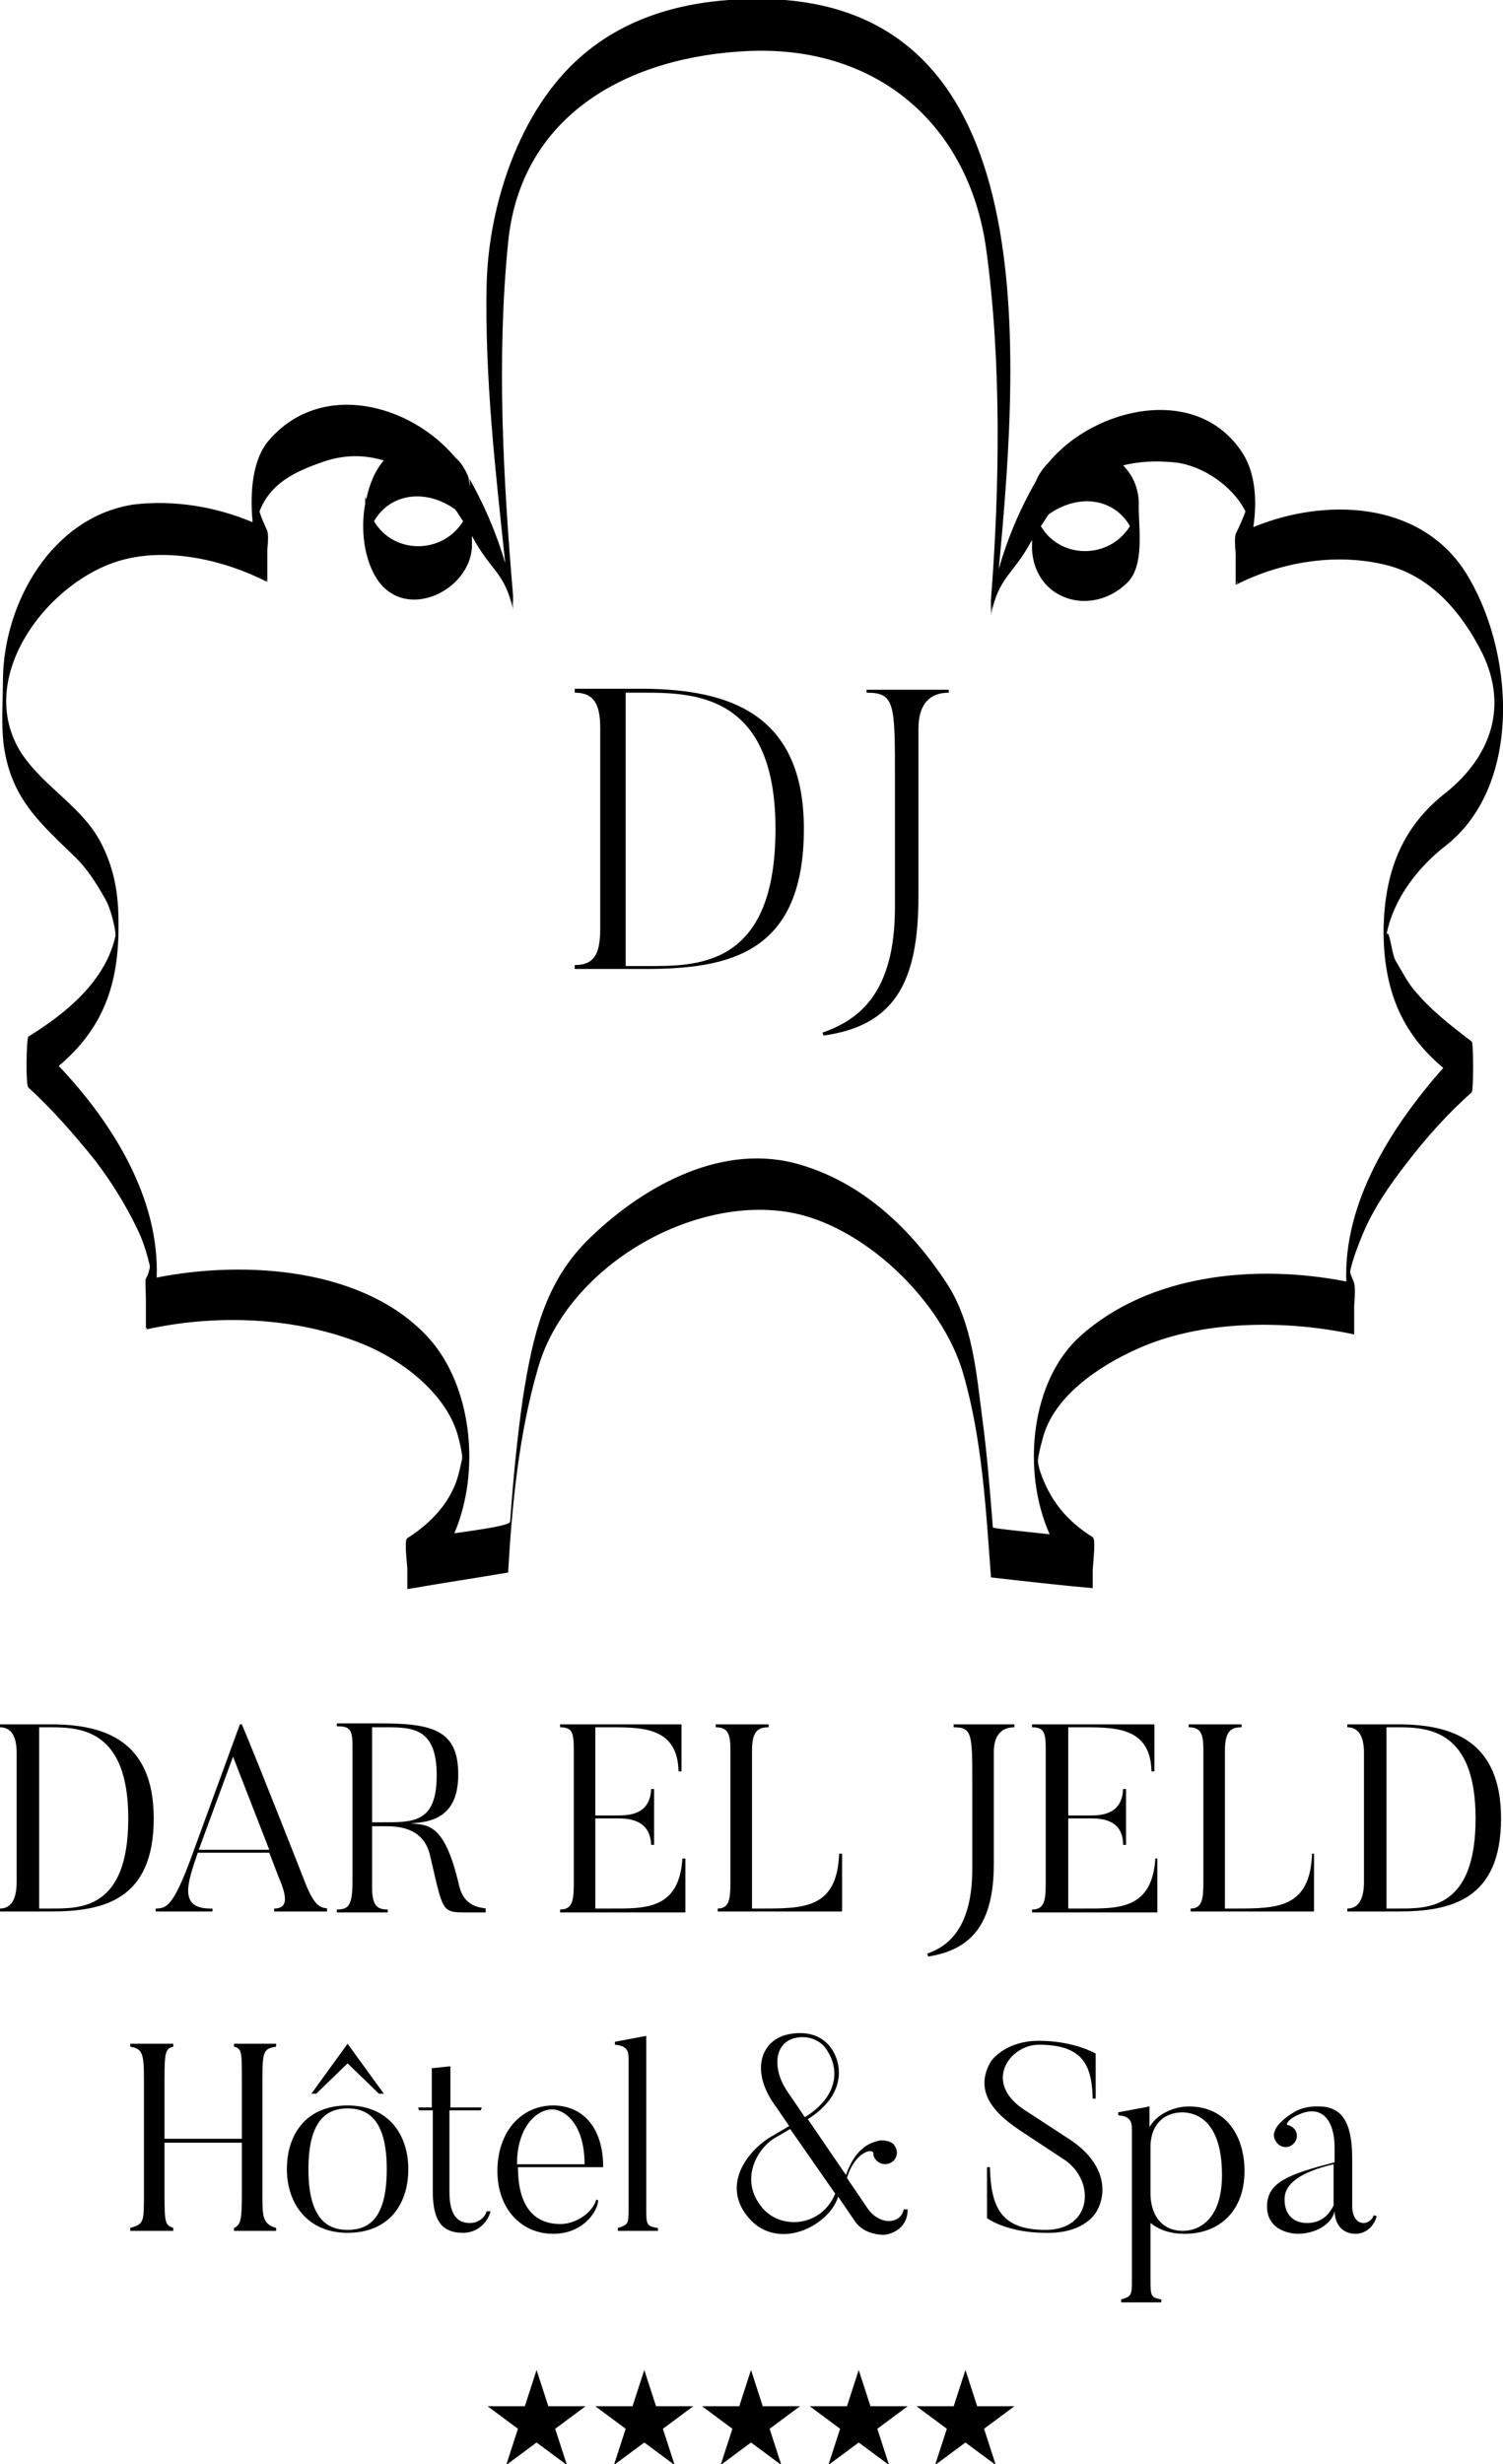
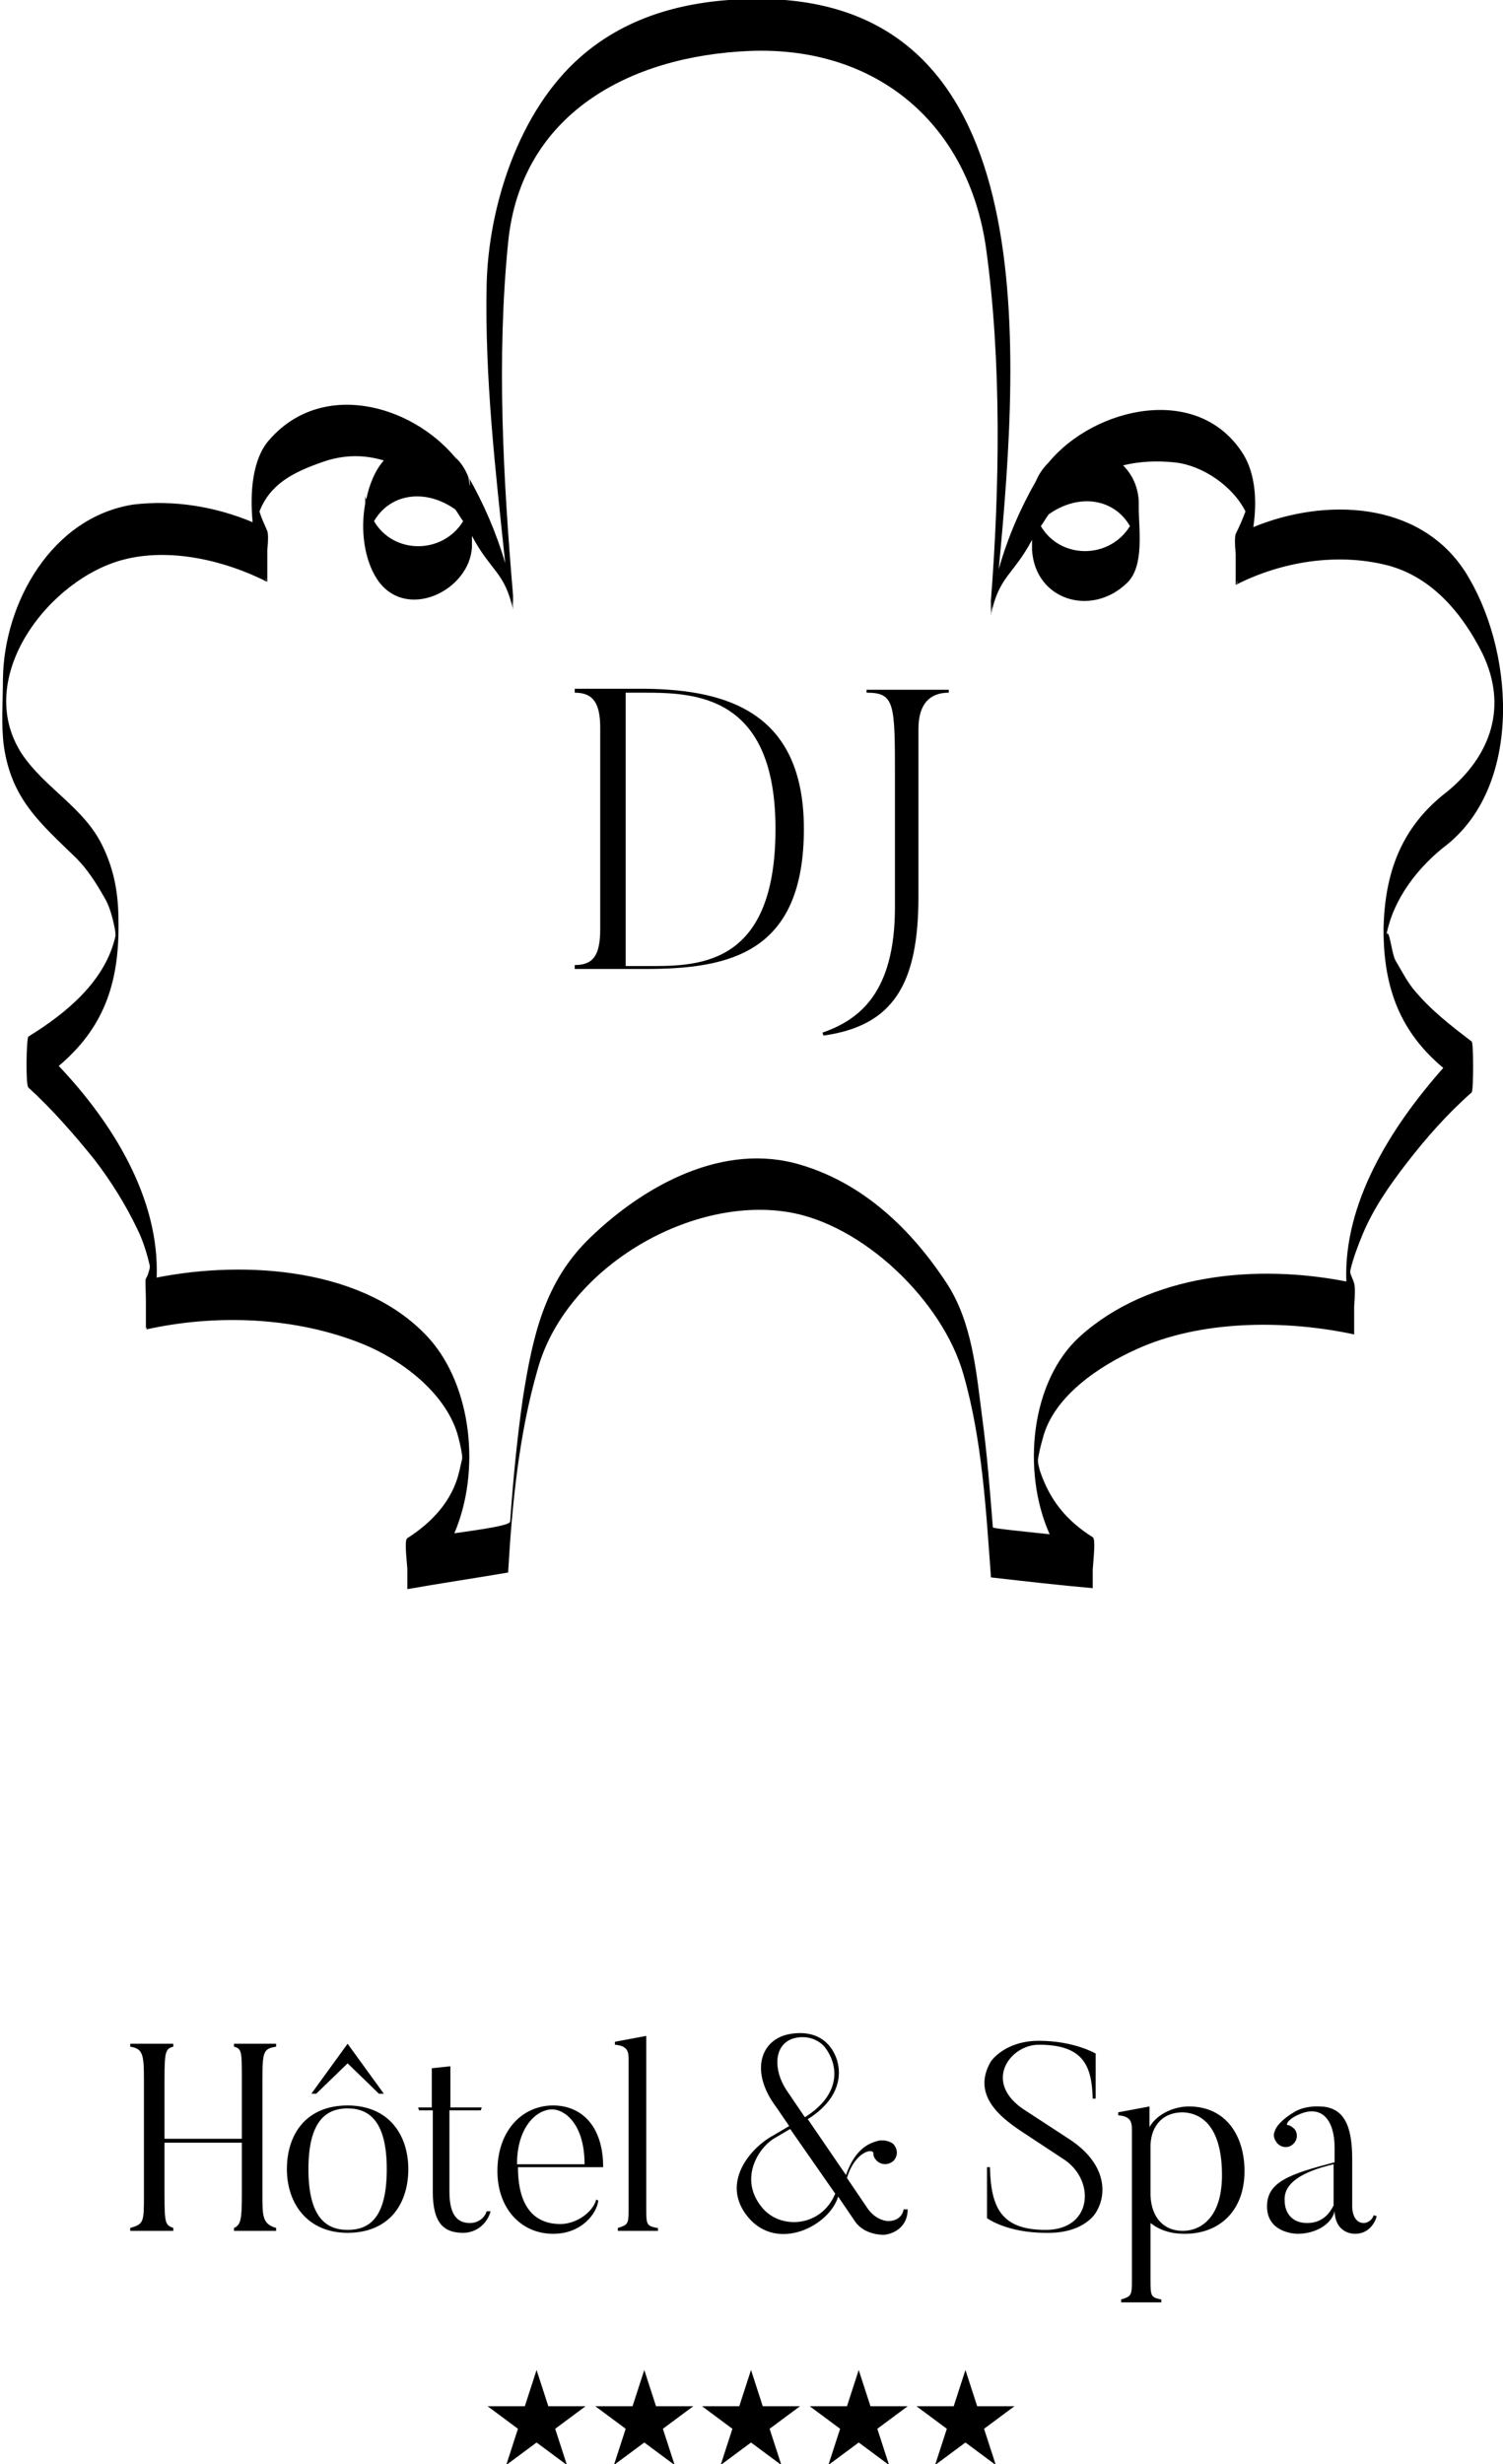
<svg xmlns="http://www.w3.org/2000/svg" id="Calque_1" x="0px" y="0px" viewBox="0 0 153.5 251.5" style="enable-background:new 0 0 153.5 251.5;" xml:space="preserve">
  <g>
    <g>
      <path d="M137.5,130.8c-9.2-1.8-20.1-0.8-27.2,5.6c-5,4.5-6,13.7-3.1,20.2c-2.8-0.3-5.8-0.6-5.8-0.7c-0.3-3.8-0.6-7.6-1.1-11.3   c-0.6-4.6-1-9.6-3.6-13.6c-3.6-5.5-8.5-10.2-14.9-12.1c-7.9-2.4-16,2.1-21.5,7.4c-4.7,4.5-5.9,10.1-6.9,16.4   c-0.6,4.2-1,8.4-1.3,12.6c0,0.4-2.9,0.8-5.7,1.2c2.7-6.3,1.8-14.9-2.5-19.8c-6.5-7.3-18.8-8.1-27.9-6.3c0.3-8-4.4-15.7-10-21.6   c4.5-3.8,6.2-8.3,6.1-14.7c0-2.8-0.4-5.2-1.6-7.7c-1.9-4-5.9-5.9-8.3-9.5C-2.8,69.1,5.1,59,12.7,57.1c4.7-1.2,10.3,0.1,14.6,2.3   c-0.1,0-0.1-0.2-0.2-0.4c0.1,0.1,0.1,0.3,0.2,0.4v-3.3c0.1-0.9,0.1-1.6,0-1.9c-0.3-0.7-0.6-1.3-0.8-2c1.1-2.8,3.4-4,6.6-5.1   c2.1-0.7,4.1-0.7,6.1-0.1c-0.9,1-1.5,2.5-1.8,4c0-0.1-0.1-0.2-0.1-0.4v0.8c-0.5,2.7-0.1,5.7,1.2,7.7c2.9,4.4,9.5,1.2,9.7-3.3v0v0   c0,0,0,0,0-0.1c0-0.3,0-0.7,0-1c1.9,3.6,3.4,3.7,4.2,7.6c-0.1-0.4-0.1-0.9-0.1-1.3c0,0.4,0.1,0.9,0.1,1.3v-3.7c0-0.5,0,2.7,0,2.2   c-1-11.8-1.7-24.2-0.5-36.1c1.3-13,12.3-19,24.7-19.5c13-0.5,22.3,7.5,24.1,20.1c1.6,11.5,1.4,24.5,0.5,36c0,0.5,0-2.7,0-2.2v3.7   c0-0.4,0.1-0.9,0.1-1.4c0,0.5,0,0.9-0.1,1.4c0.8-4,2.3-4.1,4.2-7.7c0,0.3,0,0.5,0,0.8c0,0,0,0.1,0,0.1v0.2c0,0,0-0.1,0-0.1   c0.3,5.2,6.1,6.9,9.7,3.4c1.8-1.7,1.2-5.5,1.2-7.7c0-0.1,0-0.2,0-0.3v-0.5c0,0,0,0.1,0,0.1c-0.1-1.5-0.7-2.7-1.6-3.6   c1.6-0.4,3.4-0.5,5.3-0.3c2.8,0.3,5.9,2.4,7.2,5c-0.3,0.8-0.6,1.5-1,2.3c-0.1,0.3-0.1,1.1,0,2v3.2c0.1-0.1,0.1-0.2,0.2-0.4   c0,0.2-0.1,0.3-0.2,0.4c4.7-2.4,10.4-3.3,15.5-2c4.6,1.2,7.7,5,9.7,9c2.6,5.4,0.9,10.4-3.6,14.1c-4.7,3.6-6.4,8.3-6.5,14.1   c0,6.1,1.8,10.5,6.1,14.1C142,115.1,137.2,122.8,137.5,130.8 M46.5,52c0.3,0.4,0.5,0.8,0.8,1.2c-2.1,3.4-7.1,3.4-9.1,0   C39.8,50.4,43.4,49.8,46.5,52 M107.1,52.5c3.1-2.2,6.7-1.6,8.3,1.2c-2.1,3.4-7.1,3.4-9.1,0C106.6,53.3,106.8,52.9,107.1,52.5    M144.3,100.9c-0.7-0.9-1.2-1.9-1.8-2.9c-0.4-0.8-0.6-3.3-0.9-2.6c0.7-3.7,3.3-7,6.2-9.2c7.8-6.3,6.8-20.1,1.8-27.9   c-4.7-7.2-14.3-7.5-21.6-4.5c0.4-2.7,0.2-5.4-1-7.4c-4.6-7.4-15.3-4.8-19.9,0.8c-0.6,0.6-1,1.2-1.3,1.9c-0.1,0.3-0.2,0.7-0.2,1   c0-0.4,0.1-0.7,0.2-1c-1.6,2.8-2.9,5.8-3.8,9c2.2-23.3,4.6-58.8-25.3-58.2c-6.3,0.1-12.5,1.6-17.4,5.9c-6.3,5.5-9.4,15.2-9.6,23.2   c-0.2,9.6,0.9,19,1.9,28.5c-0.9-3.1-2.2-6.1-3.8-8.9c0.2,0.3,0.2,0.6,0.2,1c-0.1-0.3-0.1-0.7-0.2-1c-0.3-0.7-0.7-1.4-1.3-1.9   c-4.6-5.5-13.7-7.9-19-1.8c-1.7,1.9-2,5.3-1.7,8.4c-3.8-1.6-8.1-2.3-12.2-1.8C5.3,52.8,0.4,61.5,0.3,69.3c0,2.3-0.2,4.7,0.1,6.9   c0.8,5.4,3.7,7.8,7.4,11.4c1.1,1.1,2,2.5,2.8,3.9c0.5,0.8,0.8,1.8,1,2.7c0.1,0.4,0.2,0.9,0.2,1.3c-1,4.6-5,7.9-8.9,10.3   c-0.2,0.1-0.3,5,0,5.2c2.4,2.2,4.6,4.7,6.7,7.3c1.7,2.2,3.2,4.6,4.4,7.1c0.6,1.2,1,2.5,1.3,3.8c0,0.1,0,0.1,0,0.2   c-0.1,0.4-0.2,0.8-0.4,1.1c-0.1,0.2,0,1.2,0,2.3v2.9c0-0.1,0-0.1,0.1-0.2c0,0.1,0,0.2-0.1,0.2c7.2-1.6,15.3-1.3,22.2,1.5   c3.9,1.6,8.3,4.9,9.6,9.1c0.2,0.7,0.4,1.5,0.5,2.3c0,0.1,0,0.3,0,0.3c-0.1,0.4-0.2,0.9-0.3,1.3c-0.7,3-2.8,5.2-5.3,6.8   c-0.3,0.2-0.1,1.8,0,3.1v2.1c3.4-0.6,6.8-1.1,10.3-1.7c0,0,0-0.1,0-0.1c0.4-6.9,1.1-14,3-20.6c2.8-10.2,15.3-17.7,25.5-16.1   c7.7,1.2,15.9,9.1,18,16.6c1.9,6.6,2.3,13.8,2.8,20.6c0,0,0,0.1,0,0.1c3.5,0.4,7,0.8,10.4,1.1v-1.9c0.1-1.4,0.3-3.1,0-3.3   c-2.7-1.7-4.4-3.8-5.4-6.8c-0.1-0.4-0.2-0.7-0.2-1.1c0.1-0.7,0.3-1.5,0.5-2.2c1.1-4.3,5.8-7.4,9.6-9.1c6.6-3,15.2-3,22.2-1.5   c0,0-0.1-0.1-0.1-0.2c0,0.1,0,0.1,0.1,0.2v-2.9c0.1-1.1,0.1-2,0-2.3c-0.1-0.4-0.3-0.7-0.4-1.1c0-0.1,0-0.1,0-0.2   c0.3-1.3,0.8-2.6,1.3-3.8c1.1-2.6,2.7-4.9,4.4-7.1c2-2.6,4.2-5.1,6.7-7.3c0.2-0.2,0.2-5.1,0-5.2   C148.2,104.7,146.1,103.1,144.3,100.9" />
    </g>
    <g>
      <path d="M79.2,84.6c0-13.6-8.1-13.9-13.4-13.9h-1.9v27.9h1.9C70.9,98.6,79.2,99,79.2,84.6 M82.1,84.6c0,12.7-7.6,14.3-16.2,14.3   h-7.2v-0.4c1.9,0,2.6-1,2.6-3.7V74.3c0-2.5-0.7-3.6-2.6-3.6v-0.4h7.2C74.4,70.4,82.1,72.8,82.1,84.6" />
    </g>
    <g>
      <path d="M96.9,70.4v0.3c-1.9,0-3.1,1.1-3.1,3.7v17.1c0,9-2.6,13.2-9.7,14.2l-0.1-0.3c3.7-1.3,7.4-4,7.4-12.8V79.4   c0-7.6,0-8.7-2.9-8.7v-0.3L96.9,70.4L96.9,70.4z" />
    </g>
    <g>
      <path d="M99.8,245.6l-1.2-3.7l-1.2,3.7h-3.8l3.1,2.3l-1.2,3.7l3.1-2.3l3.1,2.3l-1.2-3.7l3.1-2.3H99.8z M88.9,245.6l-1.2-3.7   l-1.2,3.7h-3.8l3.1,2.3l-1.2,3.7l3.1-2.3l3.1,2.3l-1.2-3.7l3.1-2.3H88.9z M77.9,245.6l-1.2-3.7l-1.2,3.7h-3.8l3.1,2.3l-1.2,3.7   l3.1-2.3l3.1,2.3l-1.2-3.7l3.1-2.3H77.9z M67,245.6l-1.2-3.7l-1.2,3.7h-3.8l3.1,2.3l-1.2,3.7l3.1-2.3l3.1,2.3l-1.2-3.7l3.1-2.3H67   z M56,245.6l-1.2-3.7l-1.2,3.7h-3.8l3.1,2.3l-1.2,3.7l3.1-2.3l3.1,2.3l-1.2-3.7l3.1-2.3H56z" />
    </g>
    <g>
      <path d="M139.3,226.9c-1.2,0-1.2-1.6-1.2-1.6v-4.9c0-3.2-0.7-5.4-3.4-5.4c0,0-1.3-0.1-2.4,0.5c-1.4,0.8-2,1.6-2.1,2   c-0.2,0.4-0.1,0.8,0.2,1.2c0.4,0.5,1.1,0.6,1.6,0.2c0.5-0.4,0.6-1.1,0.2-1.6c-0.2-0.2-0.5-0.4-0.7-0.4c-0.2,0,0-0.6,1.2-1.1   c2.3-1,3.6,0.6,3.6,3.4v1.5c-4.6,1.2-6.9,2-6.9,4.5c0,2.8,3.1,2.8,3.1,2.8c1.9,0,3.5-1,3.8-2.3c0.1,2.4,2.1,2.3,2.1,2.3   c1.3,0,2-1,2.2-1.8l-0.3-0.1C140,226.9,139.3,226.9,139.3,226.9 M136.2,220.9v4.2c-0.3,0.6-1,1.8-2.7,1.8c-1.6,0-2.3-1.1-2.3-2.3   C131.1,222.9,132.8,221.7,136.2,220.9 M127.1,221.6c0-3.5-1.8-6.6-5.7-6.6c-1.4,0-3.2,0.7-4,2.1v-2.1l-3.2,0.6v0.3   c1.1,0.1,1.4,0.5,1.4,1.4v15.6c0,1.4-0.1,1.5-1.1,1.8v0.3h4.1v-0.3c-1-0.2-1.1-0.3-1.1-1.8v-6c0.9,0.7,2,1.1,3.5,1.1   C124.5,228,127.1,225.7,127.1,221.6 M124.8,222c0,4.5-2.3,5.7-4,5.7c-1.9,0-3.2-1.3-3.3-3.6v-5.2c0.1-2,1.3-3.3,3.3-3.3   C123.2,215.7,124.8,217.7,124.8,222 M112,225.7c1.1-1.9,0.9-4.9-2.7-7.3l-4.6-3c-4.4-2.8-1.6-6.7,1.4-6.7c4.6,0,5.4,2.2,5.5,5.5   h0.3v-4.6c0,0-2.2-1.3-5.8-1.3c-3.5,0-4.9,2.1-4.9,2.1c-2,3.4,1,5.7,2.9,7l4.7,3.1c3.1,2.2,2.7,7.1-2,7.1c-4.5,0-5.6-2.2-5.7-6.4   h-0.3v5.2c0,0,2,1.5,6,1.5C110.9,228,112,225.7,112,225.7 M92.3,225.4c-0.1,0.9-0.8,1.3-1.6,1.3c0,0-1.2,0-2.1-1.3l-2.1-3.1   c0.8-2.7,2.7-3.1,2.7-2.5c0,0.3,0.1,0.5,0.4,0.8c0.5,0.4,1.2,0.4,1.7-0.1c0.5-0.6,0.3-1.3-0.1-1.7c-0.4-0.3-1-0.4-1.5-0.3   c-0.7,0.2-2.3,0.6-3.3,3.5l-3.9-5.7c4.3-2.7,3.4-6.2,2.1-7.6c-0.8-0.9-2.1-1.4-3.9-1.1c-3,0.5-4.2,3.8-1.4,7.5l1.3,1.9l-1.7,1   c-2.2,1.2-5.4,4.8-2.5,8.3c3,3.6,8.3,0.9,9.2-2.1l1.7,2.5c1,1.5,3,1.4,3,1.4c1-0.1,2.4-0.8,2.4-2.6H92.3z M77.9,225.4   c-2.5-2.9-0.5-6.1,1.1-7.1l1.7-1l4.6,6.6C83.9,227.3,79.8,227.6,77.9,225.4 M80.9,208.1c1.2-0.4,2.5-0.1,3.3,0.8   c1.5,1.9,1.7,4.9-2,7.2l-1.9-2.8C79,211.3,79,208.8,80.9,208.1 M67.1,227.4c-1-0.2-1.1-0.3-1.1-1.8v-17.8l-3.2,0.6v0.3   c1.1,0.1,1.4,0.5,1.4,1.4v15.5c0,1.4-0.1,1.5-1.1,1.8v0.3h4.1V227.4z M60.9,224.5c-0.4,1.4-2.2,2.6-3.9,2.5   c-2.3-0.1-4.1-1.6-4.1-5.8h8.7c0-4.3-2.3-6.3-5.1-6.3c-3.2,0-5.7,2.6-5.7,6.7c0,3.8,2.4,6.4,5.7,6.4c3,0,4.5-2.2,4.6-3.4   L60.9,224.5z M52.8,220.9c0-3.8,2-5.6,3.6-5.6c1.2,0,3.3,1.4,3.3,5.6H52.8z M49.7,225.7c-0.2,0.7-0.9,1.2-1.7,1.2   c-1.2,0-2.1-0.7-2.1-3.2v-8.3h3.2l0.1-0.3H46v-4.2l-1.9,0.2v4h-1.4l0.1,0.3h1.4v8.3c0,3.3,1.2,4.2,3.1,4.2c1.4,0,2.5-1,2.8-2.2   L49.7,225.7z M38.7,213.7h0.5l-3.7-5.1l-3.7,5.1h0.5l3.2-3.1L38.7,213.7z M41.7,221.4c0,3.6-2,6.5-6.2,6.5c-4.1,0-6.2-3-6.2-6.5   c0-3.6,2-6.5,6.2-6.5C39.7,214.9,41.7,217.9,41.7,221.4 M39.5,221.4c0-4.9-1.8-6.2-4-6.2s-4,1.3-4,6.2c0,4.9,1.8,6.2,4,6.2   S39.5,226.4,39.5,221.4 M26.8,212.3c0-2.9,0.1-3.2,1.4-3.4v-0.3h-4.3v0.3c0.8,0.2,0.8,0.5,0.8,3.4v6h-7.9v-6   c0-2.9,0.1-3.2,0.9-3.4v-0.3h-4.4v0.3c1.3,0.2,1.4,0.8,1.4,3.4V224c0,2.8,0,3-1.4,3.4v0.3h4.4v-0.3c-0.8-0.3-0.9-0.4-0.9-3.4v-5.3   h7.9v5.3c0,2.5-0.1,3.1-0.8,3.4v0.3h4.3v-0.3c-1.4-0.4-1.4-1.2-1.4-3.4C26.8,224,26.8,212.3,26.8,212.3z" />
    </g>
    <g>
-       <path d="M153.3,185.6c0-8-5.1-9.6-10.5-9.6h-5.2v0.3c1.2,0,1.7,1,1.7,2.6v13.2c0,1.8-0.6,2.7-1.7,2.7v0.3h5.2   C148.2,195.1,153.3,193.9,153.3,185.6 M150.7,185.6c0,9.3-4.9,9.2-7.9,9.2h-1.2v-18.5h1.2C145.9,176.3,150.7,176.6,150.7,185.6    M134,189.2c-0.2,5.6-3.6,5.6-7.9,5.6h-1v-16.1c0-2,0.6-2.4,1.7-2.4V176h-5.4v0.3c1.2,0,1.5,0.6,1.5,2.3V192   c0,1.8-0.1,2.8-1.3,2.8v0.3h12.6v-5.9H134z M118,189.6c-0.3,5.4-3.9,5.2-7.5,5.2h-1.4v-9.2h2.2c1,0,3.4,0,3.4,2.7h0.3v-5.7h-0.3   c-0.1,2.7-2.4,2.7-3.4,2.7h-2.2v-9h1.7c3.3,0,6.7,0.1,6.8,4.5h0.3V176h-12.5v0.3c1.2,0,1.4,0.5,1.4,2.2v13.8   c0,1.8-0.2,2.6-1.4,2.6v0.3h12.8v-5.5H118z M97.4,176v0.3c1.9,0,1.9,0.7,1.9,5.8v8.6c0,5.9-2.3,7.9-4.6,8.7l0.1,0.3   c4.4-0.7,6.7-3.3,6.7-9.5v-11.4c0-1.7,0.8-2.5,2.1-2.5V176L97.4,176L97.4,176z M85.7,189.2c-0.2,5.6-3.6,5.6-7.9,5.6h-1v-16.1   c0-2,0.6-2.4,1.7-2.4V176h-5.4v0.3c1.2,0,1.5,0.6,1.5,2.3V192c0,1.8-0.1,2.8-1.3,2.8v0.3H86v-5.9H85.7z M69.7,189.6   c-0.3,5.4-3.9,5.2-7.5,5.2h-1.4v-9.2H63c1,0,3.4,0,3.5,2.7h0.3v-5.7h-0.3c-0.1,2.7-2.4,2.7-3.5,2.7h-2.2v-9h1.7   c3.3,0,6.7,0.1,6.8,4.5h0.3V176H57.2v0.3c1.2,0,1.4,0.5,1.4,2.2v13.8c0,1.8-0.2,2.6-1.4,2.6v0.3H70v-5.5H69.7z M49.7,194.8   c-0.7-0.1-2.3-0.2-2.8-2.3c-1.5-6.5-3.2-6.2-5-6.4c2.8-0.1,4.9-1.1,4.9-5c0-4.5-2.6-5.2-8-5.2h-4.4v0.3c1.2,0,1.6,0.2,1.6,1.9V192   c0,2.5-0.4,2.9-1.6,2.9v0.3h5.2v-0.3c-1.1,0-1.6-0.4-1.6-2.3v-6.2h1.3c1.1,0,3.9,0,4.6,2.9c1.4,5.9,1.1,5.9,3.9,5.9h1.8V194.8z    M44.6,181.2c0,4.9-2.4,4.8-5.7,4.8H38v-9.7h0.8C41.9,176.3,44.6,176.1,44.6,181.2 M33.5,194.8c-0.8-0.1-1.3-0.2-2.2-2.3   c0,0-4.9-12.5-6.6-16.5h-0.2L20,188.3c-2.2,6.2-2.9,6.5-4.1,6.5v0.3h5.8v-0.3c-3.5,0.1-2.6-2.5-1.5-5.7h7.3l1,2.6   c1,2.3,0.7,3.1-0.5,3.1v0.3h5.4V194.8z M20.3,188.8l3.5-9.5l3.7,9.5H20.3z M15.7,185.6c0-8-5.1-9.6-10.5-9.6H0v0.3   c1.2,0,1.7,1,1.7,2.6v13.2c0,1.8-0.6,2.7-1.7,2.7v0.3h5.2C10.6,195.1,15.7,193.9,15.7,185.6 M13.1,185.6c0,9.3-4.9,9.2-7.9,9.2H4   v-18.5h1.2C8.3,176.3,13.1,176.6,13.1,185.6" />
-     </g>
+       </g>
  </g>
</svg>